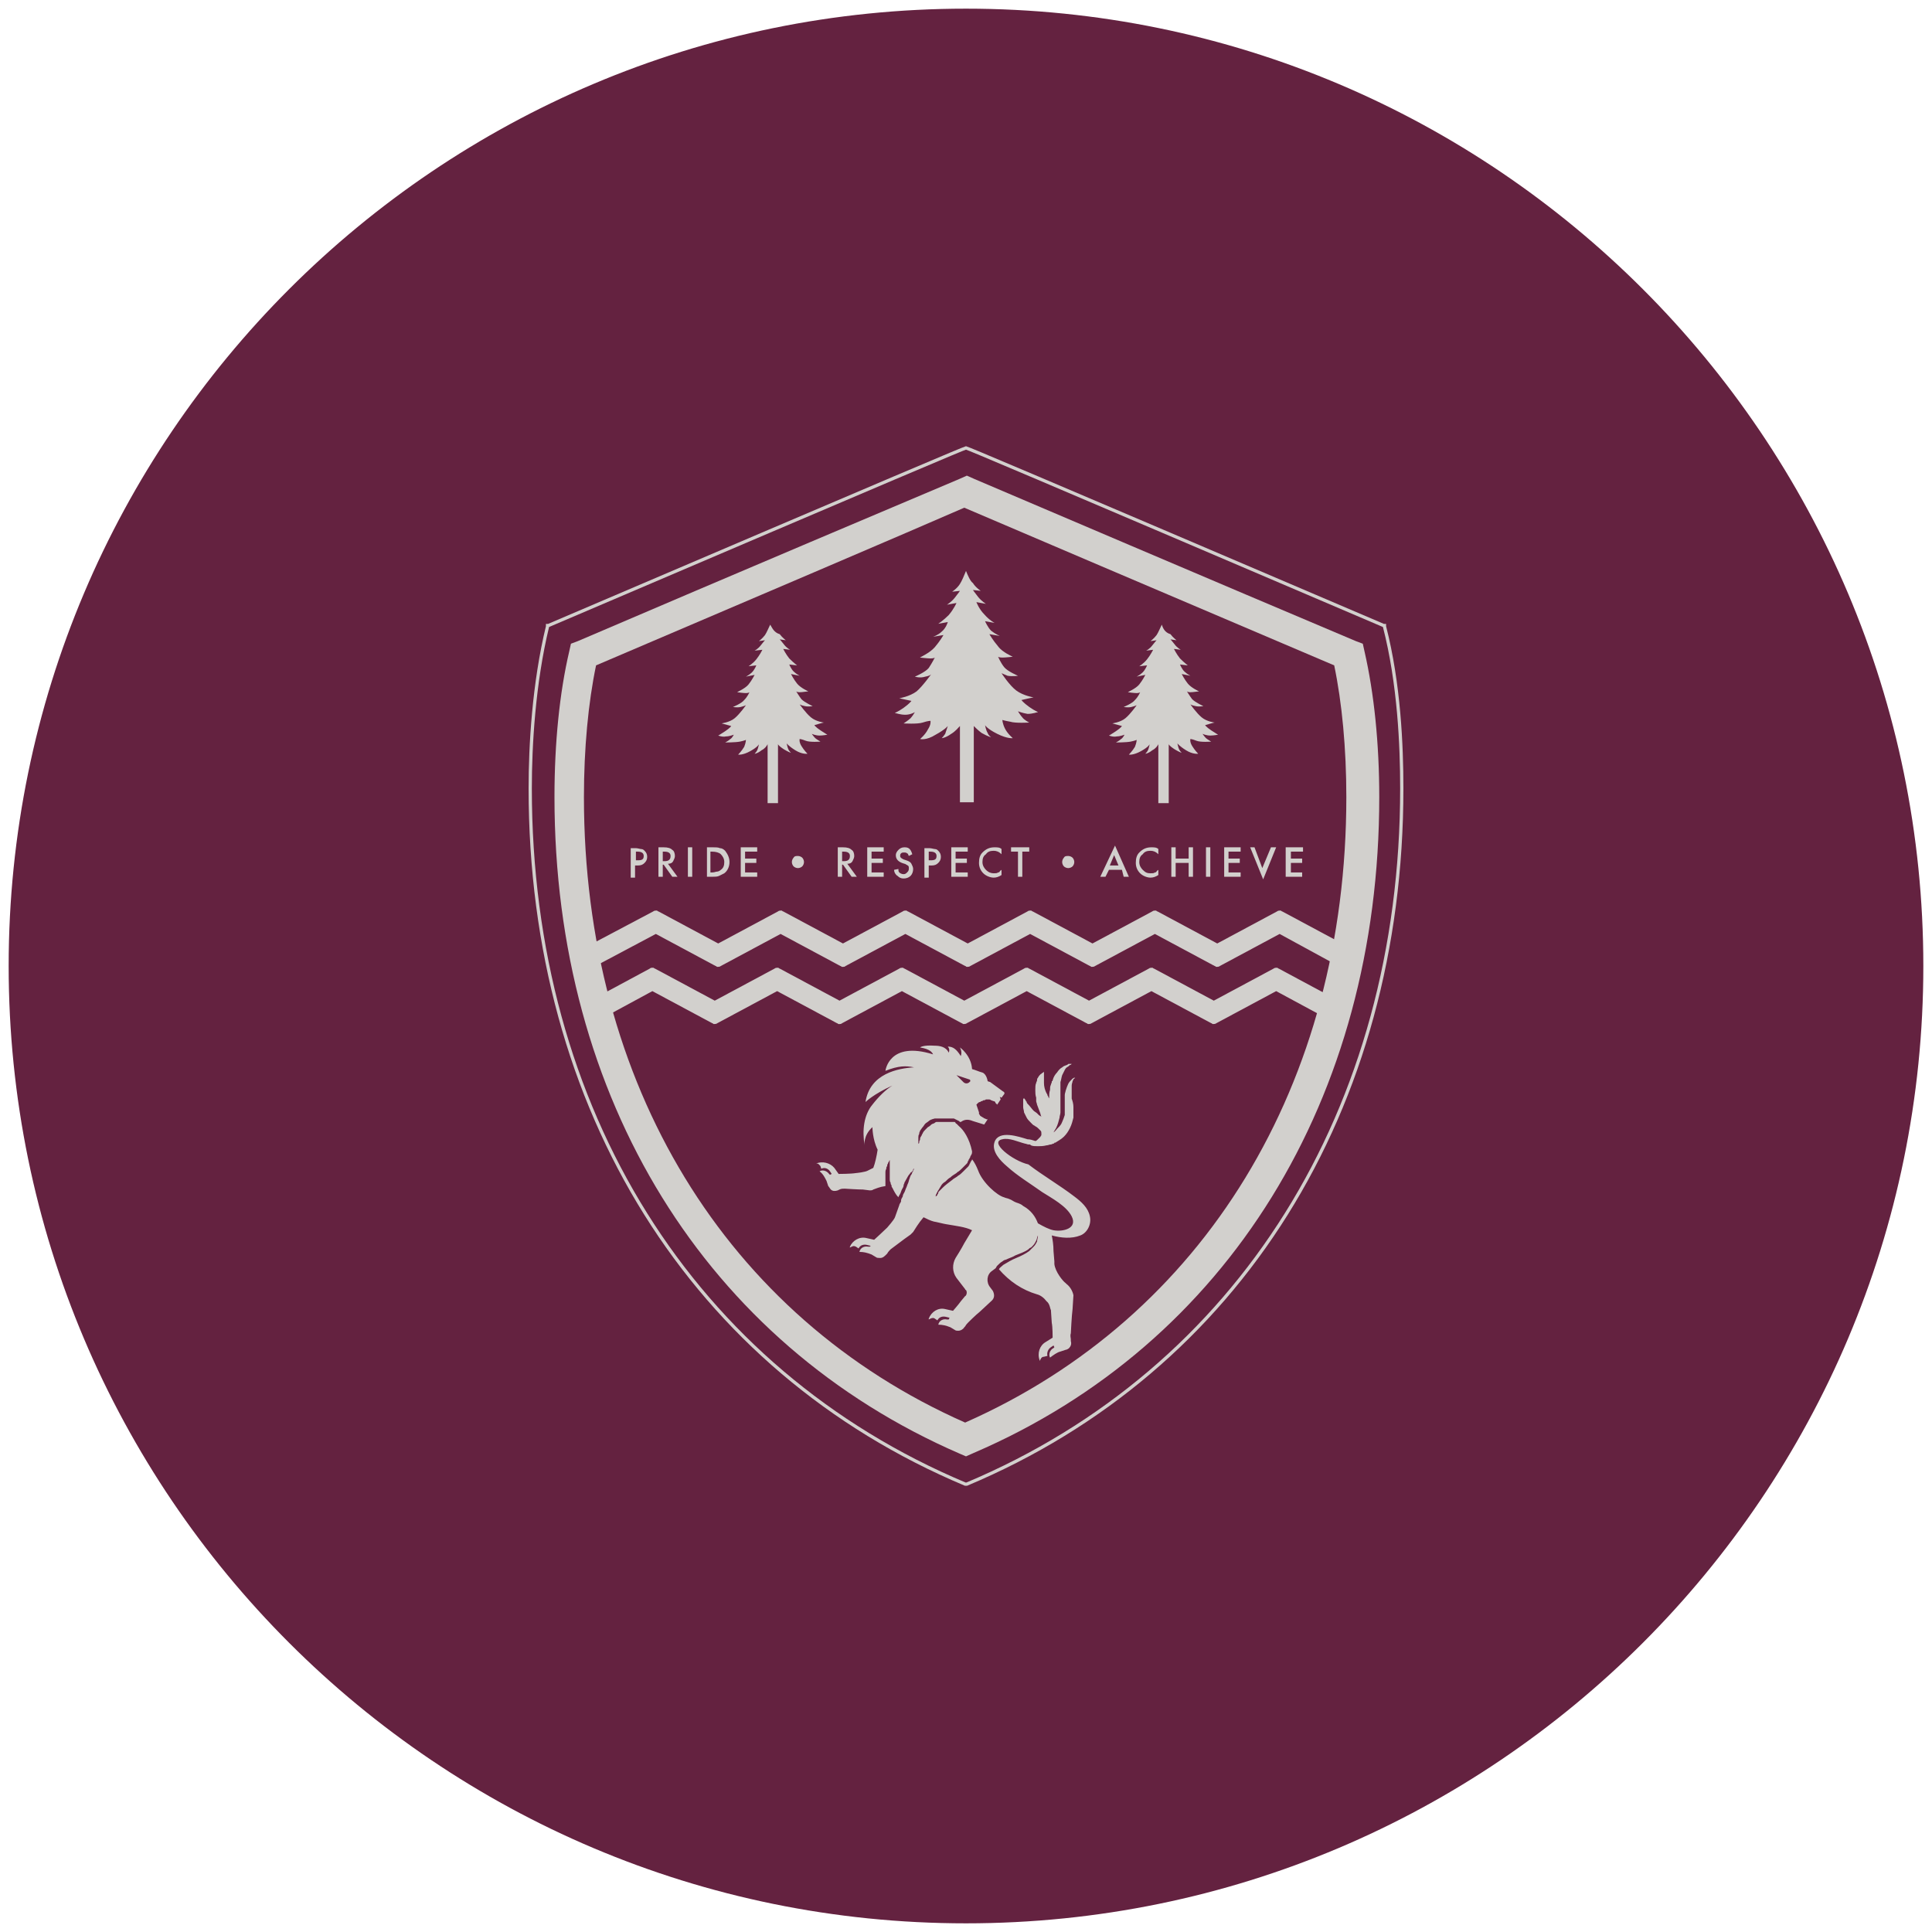
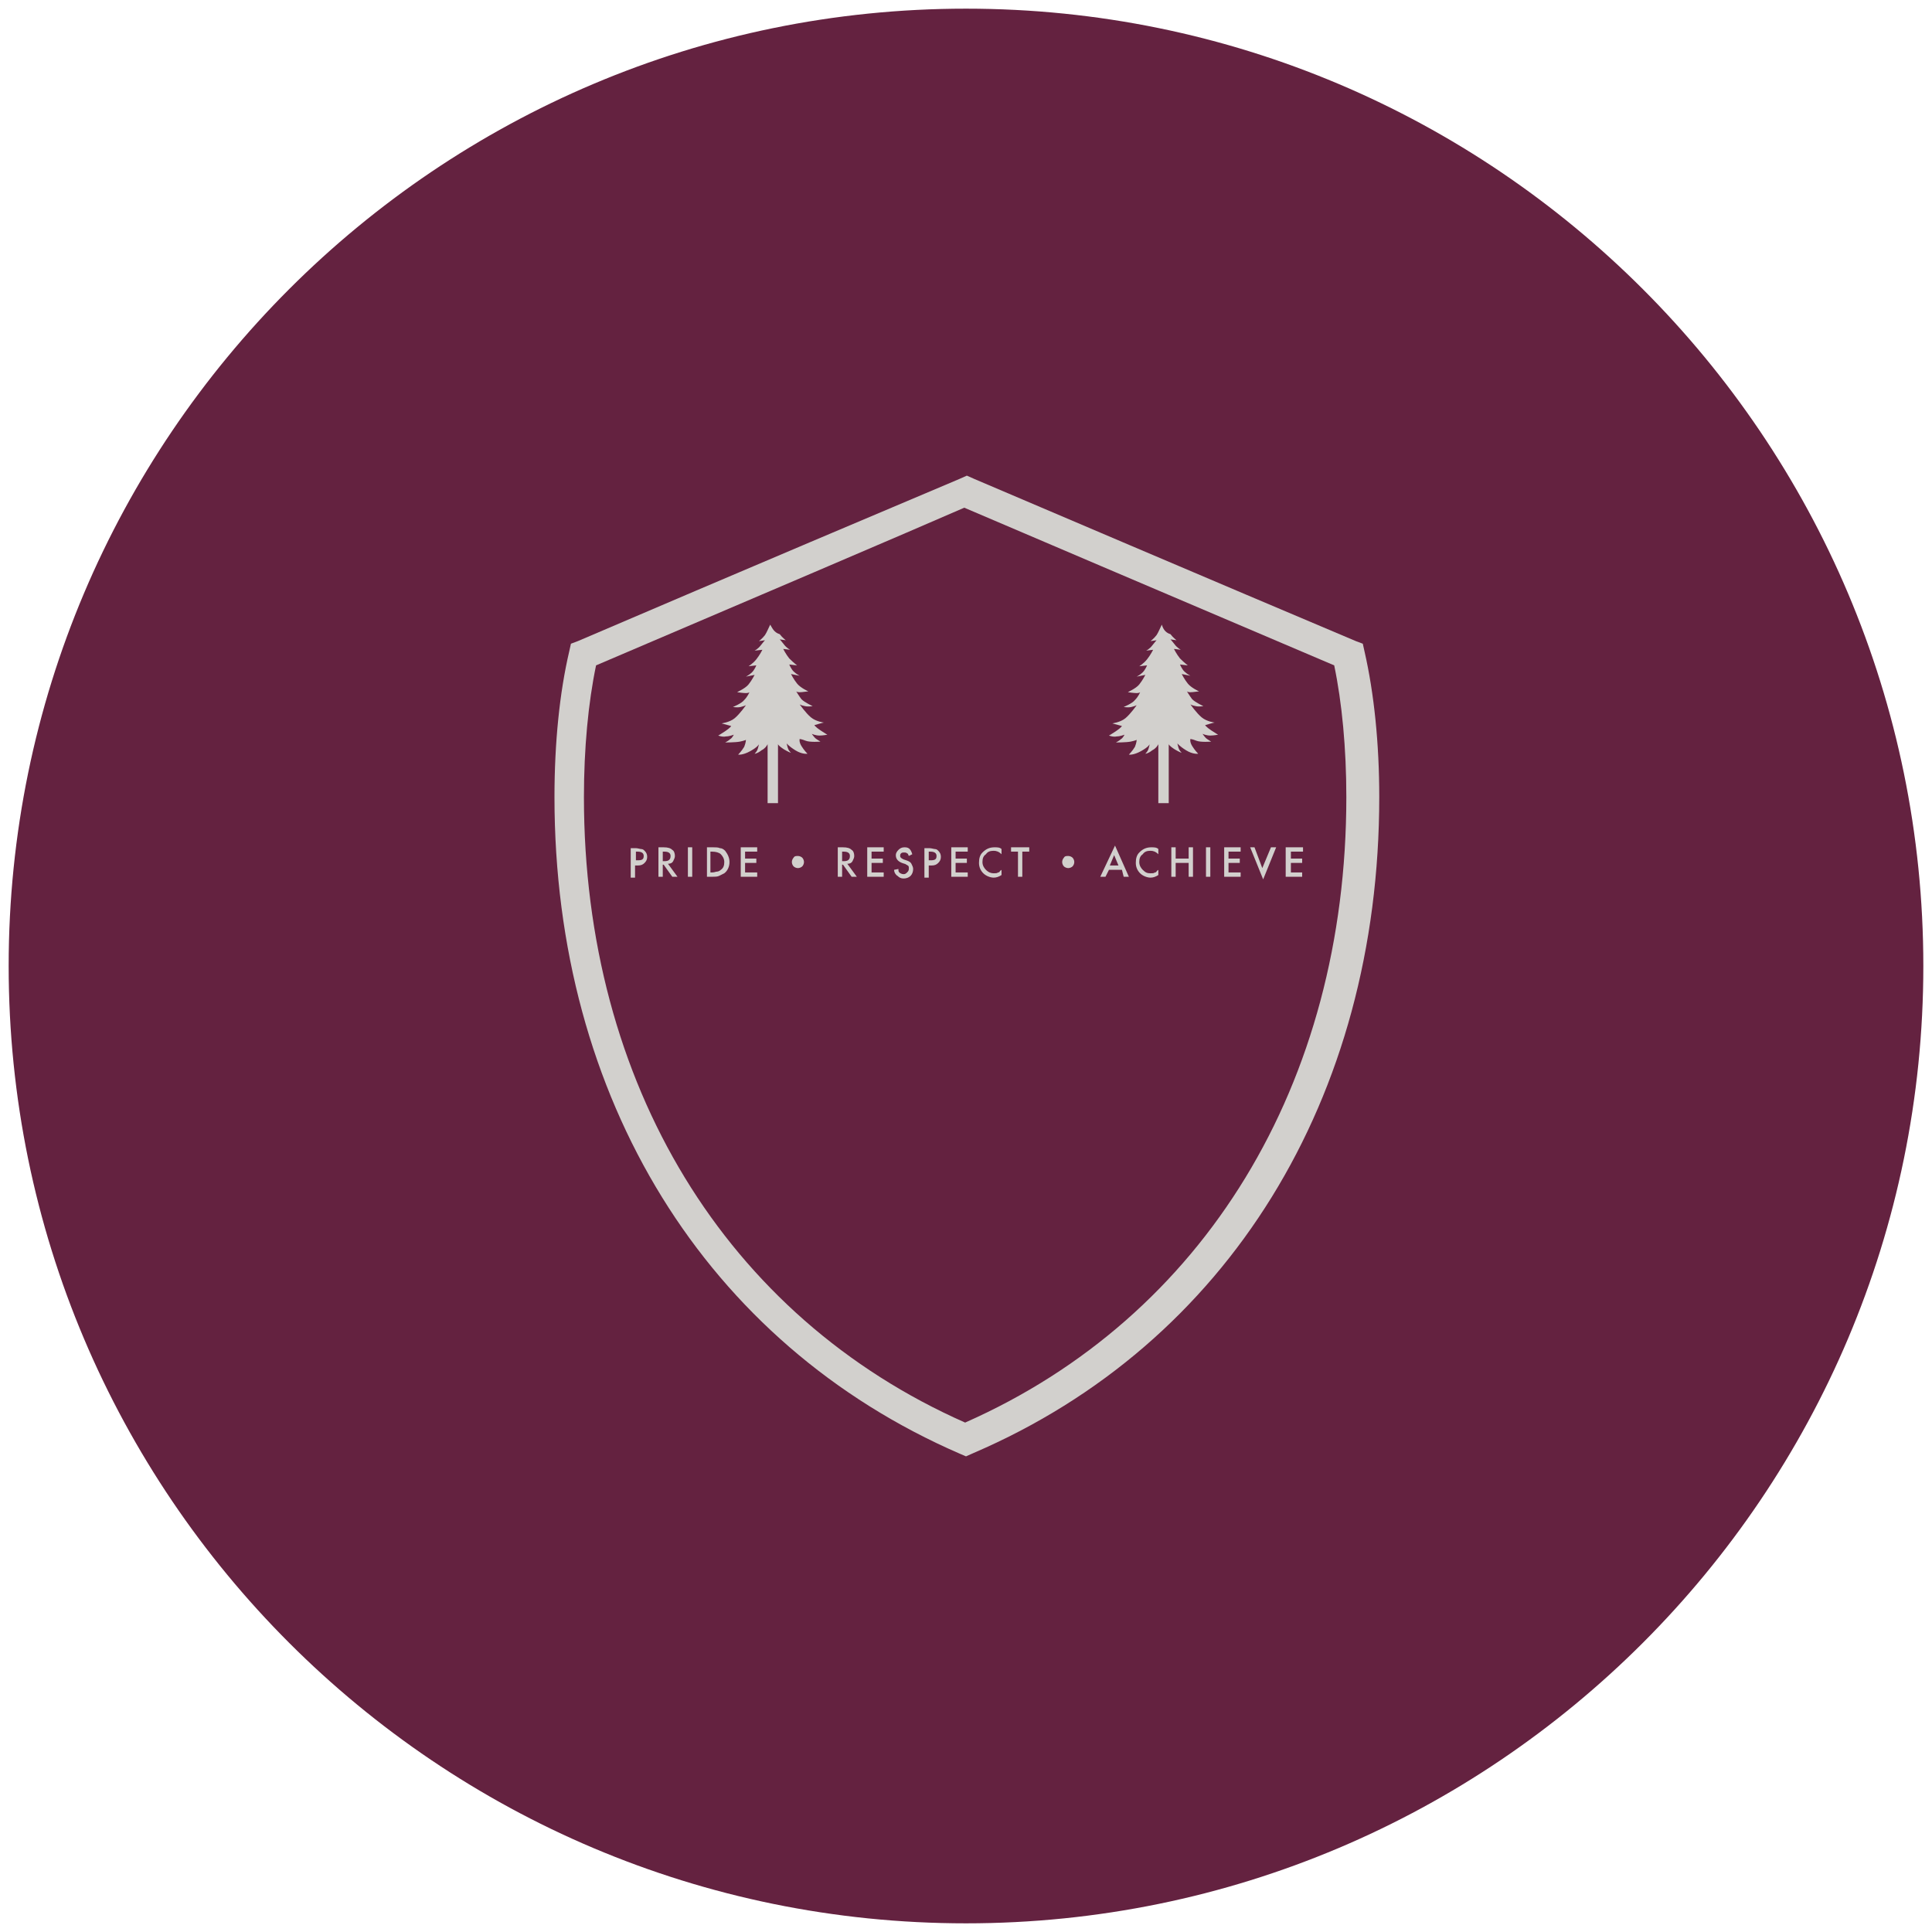
<svg xmlns="http://www.w3.org/2000/svg" xmlns:xlink="http://www.w3.org/1999/xlink" version="1.1" id="Layer_1" x="0px" y="0px" viewBox="0 0 223 223" style="enable-background:new 0 0 223 223;" xml:space="preserve">
  <style type="text/css">
	.st0{clip-path:url(#SVGID_00000158720553018883310030000004627865914436257438_);fill:#642240;}
	.st1{clip-path:url(#SVGID_00000158720553018883310030000004627865914436257438_);fill:#64213F;}
	
		.st2{clip-path:url(#SVGID_00000158720553018883310030000004627865914436257438_);fill:none;stroke:#D2D0CD;stroke-width:0.375;stroke-miterlimit:10;}
	.st3{clip-path:url(#SVGID_00000158720553018883310030000004627865914436257438_);fill:#D2D0CD;}
</style>
  <g>
    <defs>
      <rect id="SVGID_1_" x="1" y="1" width="221" height="221" />
    </defs>
    <clipPath id="SVGID_00000016759812696266793900000001005458507837321094_">
      <use xlink:href="#SVGID_1_" style="overflow:visible;" />
    </clipPath>
    <path style="clip-path:url(#SVGID_00000016759812696266793900000001005458507837321094_);fill:#642240;" d="M111.5,222   c61,0,110.5-49.5,110.5-110.5S172.5,1,111.5,1S1,50.5,1,111.5S50.5,222,111.5,222" />
-     <path style="clip-path:url(#SVGID_00000016759812696266793900000001005458507837321094_);fill:#64213F;" d="M161.8,91   c0-4.9-0.3-12.1-2-18.7l0-0.1l-0.1,0c-42.6-18.2-47.6-20.3-48.2-20.5c-0.6,0.2-5.6,2.3-48.2,20.5l-0.1,0l0,0.1   c-1.6,6.6-2,13.8-2,18.7c0,37.1,18.8,67.1,50.2,80.3l0.1,0l0.1,0C143,158.1,161.8,128.1,161.8,91" />
-     <path style="clip-path:url(#SVGID_00000016759812696266793900000001005458507837321094_);fill:none;stroke:#D2D0CD;stroke-width:0.375;stroke-miterlimit:10;" d="   M161.8,91c0-4.9-0.3-12.1-2-18.7l0-0.1l-0.1,0c-42.6-18.2-47.6-20.3-48.2-20.5c-0.6,0.2-5.6,2.3-48.2,20.5l-0.1,0l0,0.1   c-1.6,6.6-2,13.8-2,18.7c0,37.1,18.8,67.1,50.2,80.3l0.1,0l0.1,0C143,158.1,161.8,128.1,161.8,91z" />
    <path style="clip-path:url(#SVGID_00000016759812696266793900000001005458507837321094_);fill:#D2D0CD;" d="M68.8,76.8   c-0.9,4.3-1.4,9.6-1.4,15.2c0,33.1,16.4,60,44,72.2c27.6-12.2,44-39.1,44-72.2c0-5.6-0.5-10.9-1.4-15.2   c-14.6-6.2-42.7-18.2-42.7-18.2C105.6,61.1,85.2,69.8,68.8,76.8 M111.5,168.1l-0.7-0.3C81.5,155.1,64,126.8,64,92   c0-6.3,0.6-12.1,1.7-16.8l0.2-0.9l0.8-0.3c17.5-7.5,39.5-16.8,44-18.7l0.9-0.4l0,0l0,0l0.9,0.4c4.7,2,28.6,12.2,44,18.7l0.8,0.3   l0.2,0.9c1.1,4.8,1.7,10.6,1.7,16.8c0,34.8-17.5,63.1-46.8,75.7L111.5,168.1z" />
-     <path style="clip-path:url(#SVGID_00000016759812696266793900000001005458507837321094_);fill:#D2D0CD;" d="M75,111.8l-5.2,2.8   l0.7,2.4l4.8-2.6l6.9,3.7c0.1,0,0.1,0.1,0.2,0.1c0.1,0,0.3,0,0.4-0.1l6.9-3.7l6.9,3.7c0.1,0,0.1,0.1,0.2,0.1c0,0,0.1,0,0.1,0   c0.1,0,0.2,0,0.3-0.1l6.9-3.7l6.9,3.7c0.1,0,0.1,0.1,0.2,0.1c0.1,0,0.3,0,0.4-0.1l6.9-3.7l6.9,3.7c0.1,0,0.1,0.1,0.2,0.1   c0.1,0,0.3,0,0.4-0.1l6.9-3.7l6.9,3.7c0.1,0,0.1,0.1,0.2,0.1c0.1,0,0.3,0,0.4-0.1l6.9-3.7l5,2.7l0.7-2.4l-5.4-2.9   c-0.1,0-0.1-0.1-0.2-0.1c-0.1,0-0.3,0-0.4,0.1l-6.9,3.7l-6.9-3.7c-0.1,0-0.1-0.1-0.2-0.1c-0.1,0-0.3,0-0.4,0.1l-6.9,3.7l-6.9-3.7   c-0.1,0-0.1-0.1-0.2-0.1c-0.1,0-0.3,0-0.4,0.1l-6.9,3.7l-6.9-3.7c-0.1,0-0.1-0.1-0.2-0.1c-0.1,0-0.3,0-0.4,0.1l-6.9,3.7l-6.9-3.7   c-0.1,0-0.1-0.1-0.2-0.1c-0.1,0-0.3,0-0.4,0.1l-6.9,3.7l-6.9-3.7c-0.1,0-0.1-0.1-0.2-0.1C75.2,111.7,75.1,111.7,75,111.8    M155,108.8l-0.1,0.1l-6.9-3.7c-0.1,0-0.1-0.1-0.2-0.1c-0.1,0-0.3,0-0.4,0.1l-6.9,3.7l-6.9-3.7c-0.1,0-0.1-0.1-0.2-0.1   c-0.1,0-0.3,0-0.4,0.1l-6.9,3.7l-6.9-3.7c-0.1,0-0.1-0.1-0.2-0.1c-0.1,0-0.3,0-0.4,0.1l-6.9,3.7l-6.9-3.7c-0.1,0-0.1-0.1-0.2-0.1   c-0.1,0-0.3,0-0.4,0.1l-6.9,3.7l-6.9-3.7c-0.1,0-0.1-0.1-0.2-0.1c-0.1,0-0.3,0-0.4,0.1l-6.9,3.7l-6.9-3.7c-0.1,0-0.1-0.1-0.2-0.1   c-0.1,0-0.3,0-0.4,0.1l-6.8,3.6l0.7,2.4l6.4-3.4l6.9,3.7c0.1,0,0.1,0.1,0.2,0.1c0.1,0,0.3,0,0.4-0.1l6.9-3.7l6.9,3.7   c0.1,0,0.1,0.1,0.2,0.1c0,0,0.1,0,0.1,0c0.1,0,0.2,0,0.3-0.1l6.9-3.7l6.9,3.7c0.1,0,0.1,0.1,0.2,0.1c0.1,0,0.3,0,0.4-0.1l6.9-3.7   l6.9,3.7c0.1,0,0.1,0.1,0.2,0.1c0.1,0,0.3,0,0.4-0.1l6.9-3.7l6.9,3.7c0.1,0,0.1,0.1,0.2,0.1c0.1,0,0.3,0,0.4-0.1l6.9-3.7l6.6,3.6   L155,108.8z" />
-     <path style="clip-path:url(#SVGID_00000016759812696266793900000001005458507837321094_);fill:#D2D0CD;" d="M111.5,65.9   c-0.2,0.5-0.5,1.2-0.7,1.5c-0.3,0.5-0.9,0.9-0.9,0.9l0.9-0.1c0,0-0.2,0.3-0.6,0.8c-0.4,0.5-0.9,0.8-0.9,0.8l1.1-0.2   c0,0-0.3,0.7-0.9,1.4c-0.6,0.6-1.2,1-1.2,1l1.1-0.2c0,0-0.2,0.7-0.7,1.1c-0.4,0.4-1,0.6-1,0.6l1.2-0.2c0,0-0.4,0.7-1,1.4   c-0.6,0.7-1.8,1.2-1.7,1.2c0,0,0.9,0.1,1.2,0.1c0.4,0,0.5-0.1,0.5-0.1s-0.3,0.6-0.7,1.2c-0.4,0.5-1.6,1-1.6,1s0.6,0.2,1.2,0   c0.6-0.1,0.7-0.3,0.7-0.3s-1,1.4-1.7,2c-0.8,0.6-2,0.8-2,0.8c0,0,1.4,0.3,1.4,0.3s-0.2,0.3-0.9,0.8s-1.1,0.6-1,0.6   c0.1,0,0.6,0.2,1.2,0.2c0.6,0,1.1-0.3,1.1-0.3s-0.3,0.5-0.5,0.7c-0.2,0.2-0.8,0.6-0.8,0.6s1.6,0.1,2.2-0.1c0.6-0.2,0.9-0.2,0.9-0.2   s0.1,0.4-0.3,1c-0.3,0.6-0.9,1.1-0.9,1.1s0.7,0.2,1.8-0.5c1.1-0.6,1.4-1,1.4-1s-0.2,0.6-0.3,0.9c-0.2,0.3-0.4,0.5-0.4,0.5   s0.4,0,1.1-0.5c0.5-0.3,0.8-0.7,1-0.9v8.8h1.6v-8.8c0.2,0.2,0.5,0.5,0.9,0.8c0.7,0.4,1.1,0.5,1.1,0.5s-0.3-0.2-0.4-0.5   c-0.2-0.3-0.3-0.9-0.3-0.9s0.2,0.4,1.4,1s1.8,0.5,1.8,0.5s-0.6-0.5-0.9-1.1c-0.3-0.6-0.3-1-0.3-1s0.3,0.1,0.9,0.2   c0.6,0.2,2.2,0.1,2.2,0.1s-0.6-0.3-0.8-0.6c-0.2-0.2-0.5-0.7-0.5-0.7s0.5,0.2,1.1,0.3c0.6,0,1.1-0.2,1.2-0.2s-0.3-0.1-1-0.6   s-0.9-0.8-0.9-0.8s1.3-0.3,1.4-0.3c0,0-1.2-0.2-2-0.8c-0.8-0.6-1.7-2-1.7-2s0.2,0.1,0.7,0.3c0.6,0.1,1.2,0,1.2,0s-1.2-0.5-1.6-1   c-0.4-0.5-0.7-1.2-0.7-1.2s0.1,0.1,0.5,0.1c0.4,0,1.2-0.1,1.2-0.1c0,0-1.2-0.5-1.7-1.2c-0.6-0.7-1-1.4-1-1.4l1.2,0.2   c0,0-0.5-0.2-1-0.6c-0.4-0.4-0.7-1.1-0.7-1.1l1.1,0.2c0,0-0.6-0.3-1.2-1c-0.6-0.6-0.9-1.4-0.9-1.4l1.1,0.2c0,0-0.5-0.3-0.9-0.8   c-0.4-0.5-0.6-0.8-0.6-0.8l0.9,0.1c0,0-0.6-0.4-0.9-0.9C112,67.1,111.7,66.4,111.5,65.9" />
    <path style="clip-path:url(#SVGID_00000016759812696266793900000001005458507837321094_);fill:#D2D0CD;" d="M88.9,72.1   c-0.2,0.4-0.4,0.9-0.6,1.2c-0.3,0.4-0.7,0.7-0.7,0.7l0.7-0.1c0,0-0.2,0.2-0.5,0.6c-0.3,0.4-0.7,0.6-0.7,0.6L88,75   c0,0-0.3,0.6-0.7,1.1c-0.4,0.5-0.9,0.8-0.9,0.8l0.9-0.1c0,0-0.2,0.5-0.5,0.8c-0.3,0.3-0.7,0.5-0.7,0.5l1-0.2c0,0-0.3,0.6-0.7,1.1   s-1.4,0.9-1.3,0.9c0,0,0.7,0.1,1,0.1c0.3,0,0.4-0.1,0.4-0.1s-0.2,0.5-0.6,0.9c-0.3,0.4-1.3,0.8-1.3,0.8s0.5,0.1,0.9,0   c0.4-0.1,0.6-0.2,0.6-0.2s-0.7,1-1.3,1.5c-0.6,0.5-1.6,0.6-1.5,0.6c0,0,1.1,0.3,1.1,0.3s-0.1,0.2-0.7,0.6c-0.6,0.4-0.8,0.5-0.8,0.5   c0,0,0.5,0.2,0.9,0.1c0.4,0,0.9-0.2,0.9-0.2s-0.2,0.4-0.4,0.5c-0.2,0.2-0.6,0.4-0.6,0.4s1.2,0,1.7-0.1s0.7-0.2,0.7-0.2   s0,0.3-0.2,0.8c-0.3,0.5-0.7,0.9-0.7,0.9s0.5,0.1,1.4-0.4s1-0.8,1-0.8s-0.1,0.5-0.2,0.7c-0.1,0.2-0.3,0.4-0.3,0.4s0.3,0,0.8-0.4   c0.4-0.2,0.6-0.5,0.7-0.7v6.8h1.2v-6.8c0.1,0.2,0.4,0.4,0.7,0.6c0.5,0.3,0.8,0.4,0.8,0.4s-0.2-0.2-0.3-0.4   c-0.1-0.2-0.2-0.7-0.2-0.7s0.2,0.3,1,0.8s1.4,0.4,1.4,0.4s-0.4-0.4-0.7-0.9c-0.3-0.5-0.2-0.8-0.2-0.8s0.2,0,0.7,0.2   s1.7,0.1,1.7,0.1s-0.5-0.3-0.6-0.4c-0.2-0.2-0.4-0.5-0.4-0.5s0.4,0.2,0.9,0.2c0.4,0,0.9-0.1,0.9-0.1c0,0-0.2-0.1-0.8-0.5   c-0.6-0.4-0.7-0.6-0.7-0.6s1-0.3,1.1-0.3c0,0-0.9-0.1-1.5-0.6c-0.6-0.5-1.3-1.5-1.3-1.5s0.1,0.1,0.6,0.2c0.4,0.1,0.9,0,0.9,0   s-0.9-0.4-1.3-0.8c-0.3-0.4-0.6-0.9-0.6-0.9s0.1,0.1,0.4,0.1c0.3,0,0.9-0.1,1-0.1c0,0-0.9-0.4-1.3-0.9s-0.7-1.1-0.7-1.1l1,0.2   c0,0-0.4-0.2-0.7-0.5c-0.3-0.3-0.5-0.8-0.5-0.8l0.9,0.1c0,0-0.4-0.3-0.9-0.8c-0.4-0.5-0.7-1.1-0.7-1.1l0.8,0.1c0,0-0.4-0.2-0.7-0.6   c-0.3-0.4-0.5-0.6-0.5-0.6l0.7,0.1c0,0-0.4-0.3-0.7-0.7C89.3,73,89.1,72.4,88.9,72.1" />
    <path style="clip-path:url(#SVGID_00000016759812696266793900000001005458507837321094_);fill:#D2D0CD;" d="M134.1,72.1   c-0.2,0.4-0.4,0.9-0.6,1.2c-0.3,0.4-0.7,0.7-0.7,0.7l0.7-0.1c0,0-0.2,0.2-0.5,0.6c-0.3,0.4-0.7,0.6-0.7,0.6l0.8-0.1   c0,0-0.3,0.6-0.7,1.1c-0.4,0.5-0.9,0.8-0.9,0.8l0.9-0.1c0,0-0.2,0.5-0.5,0.8c-0.3,0.3-0.7,0.5-0.7,0.5l1-0.2c0,0-0.3,0.6-0.7,1.1   s-1.4,0.9-1.3,0.9c0,0,0.7,0.1,1,0.1c0.3,0,0.4-0.1,0.4-0.1s-0.2,0.5-0.6,0.9c-0.3,0.4-1.3,0.8-1.3,0.8s0.5,0.1,0.9,0   c0.4-0.1,0.6-0.2,0.6-0.2s-0.7,1-1.3,1.5c-0.6,0.5-1.6,0.6-1.5,0.6c0,0,1.1,0.3,1.1,0.3s-0.1,0.2-0.7,0.6c-0.6,0.4-0.8,0.5-0.8,0.5   c0,0,0.5,0.2,0.9,0.1c0.4,0,0.9-0.2,0.9-0.2s-0.2,0.4-0.4,0.5c-0.2,0.2-0.6,0.4-0.6,0.4s1.2,0,1.7-0.1s0.7-0.2,0.7-0.2   s0,0.3-0.2,0.8c-0.3,0.5-0.7,0.9-0.7,0.9s0.5,0.1,1.4-0.4s1-0.8,1-0.8s-0.1,0.5-0.2,0.7c-0.1,0.2-0.3,0.4-0.3,0.4s0.3,0,0.8-0.4   c0.4-0.2,0.6-0.5,0.7-0.7v6.8h1.2v-6.8c0.1,0.2,0.4,0.4,0.7,0.6c0.5,0.3,0.8,0.4,0.8,0.4s-0.2-0.2-0.3-0.4   c-0.1-0.2-0.2-0.7-0.2-0.7s0.2,0.3,1,0.8s1.4,0.4,1.4,0.4s-0.4-0.4-0.7-0.9c-0.3-0.5-0.2-0.8-0.2-0.8s0.2,0,0.7,0.2   s1.7,0.1,1.7,0.1s-0.5-0.3-0.6-0.4c-0.2-0.2-0.4-0.5-0.4-0.5s0.4,0.2,0.9,0.2c0.4,0,0.9-0.1,0.9-0.1c0,0-0.2-0.1-0.8-0.5   c-0.6-0.4-0.7-0.6-0.7-0.6s1-0.3,1.1-0.3c0,0-0.9-0.1-1.5-0.6c-0.6-0.5-1.3-1.5-1.3-1.5s0.1,0.1,0.6,0.2c0.4,0.1,0.9,0,0.9,0   s-0.9-0.4-1.3-0.8c-0.3-0.4-0.6-0.9-0.6-0.9s0.1,0.1,0.4,0.1c0.3,0,0.9-0.1,1-0.1c0,0-0.9-0.4-1.3-0.9s-0.7-1.1-0.7-1.1l1,0.2   c0,0-0.4-0.2-0.7-0.5c-0.3-0.3-0.5-0.8-0.5-0.8l0.9,0.1c0,0-0.4-0.3-0.9-0.8c-0.4-0.5-0.7-1.1-0.7-1.1l0.8,0.1c0,0-0.4-0.2-0.7-0.6   c-0.3-0.4-0.5-0.6-0.5-0.6l0.7,0.1c0,0-0.4-0.3-0.7-0.7C134.4,73,134.2,72.4,134.1,72.1" />
    <path style="clip-path:url(#SVGID_00000016759812696266793900000001005458507837321094_);fill:#D2D0CD;" d="M150.3,97.8h-1.9v3.4   h1.9v-0.5H149v-1.1h1.3v-0.5H149v-0.8h1.4V97.8z M144.3,97.8l1.5,3.7l1.5-3.7h-0.6l-1,2.4l-0.9-2.4H144.3z M143.2,97.8h-1.9v3.4   h1.9v-0.5h-1.4v-1.1h1.3v-0.5h-1.3v-0.8h1.4V97.8z M139.2,101.2h0.5v-3.4h-0.5V101.2z M135.7,97.8h-0.5v3.4h0.5v-1.6h1.5v1.6h0.5   v-3.4h-0.5v1.3h-1.5V97.8z M132.9,97.8c-0.6,0-1,0.2-1.4,0.6c-0.3,0.3-0.4,0.7-0.4,1.2c0,0.5,0.2,0.9,0.5,1.2   c0.3,0.3,0.8,0.5,1.2,0.5c0.3,0,0.6-0.1,0.9-0.3v-0.6c-0.1,0.1-0.2,0.1-0.2,0.2c-0.1,0.1-0.1,0.1-0.2,0.1c-0.1,0.1-0.3,0.1-0.5,0.1   c-0.4,0-0.6-0.1-0.9-0.4c-0.2-0.2-0.4-0.5-0.4-0.9c0-0.4,0.1-0.7,0.4-0.9c0.2-0.3,0.5-0.4,0.9-0.4c0.3,0,0.6,0.1,0.9,0.4V98   C133.5,97.8,133.2,97.8,132.9,97.8 M128.1,99.9l0.5-1.2l0.5,1.2H128.1z M129.7,101.2h0.6l-1.6-3.6l-1.7,3.6h0.6l0.4-0.8h1.5   L129.7,101.2z M122.8,99c-0.1,0.1-0.2,0.3-0.2,0.5c0,0.2,0.1,0.4,0.2,0.5c0.1,0.1,0.3,0.2,0.5,0.2c0.2,0,0.4-0.1,0.5-0.2   c0.1-0.1,0.2-0.3,0.2-0.5c0-0.2-0.1-0.4-0.2-0.5c-0.1-0.1-0.3-0.2-0.5-0.2C123.1,98.8,122.9,98.8,122.8,99 M118.8,98.3v-0.5h-2.1   v0.5h0.8v2.9h0.5v-2.9H118.8z M114.8,97.8c-0.6,0-1,0.2-1.4,0.6c-0.3,0.3-0.4,0.7-0.4,1.2c0,0.5,0.2,0.9,0.5,1.2   c0.3,0.3,0.8,0.5,1.2,0.5c0.3,0,0.6-0.1,0.9-0.3v-0.6c-0.1,0.1-0.2,0.1-0.2,0.2c-0.1,0.1-0.1,0.1-0.2,0.1c-0.1,0.1-0.3,0.1-0.5,0.1   c-0.3,0-0.6-0.1-0.9-0.4c-0.2-0.2-0.4-0.5-0.4-0.9c0-0.4,0.1-0.7,0.4-0.9c0.2-0.3,0.5-0.4,0.9-0.4c0.3,0,0.6,0.1,0.9,0.4V98   C115.4,97.8,115.1,97.8,114.8,97.8 M111.7,97.8h-1.9v3.4h1.9v-0.5h-1.4v-1.1h1.3v-0.5h-1.3v-0.8h1.4V97.8z M107.2,98.3h0.2   c0.5,0,0.7,0.2,0.7,0.5c0,0.4-0.2,0.5-0.7,0.5h-0.2V98.3z M107.5,99.9c0.4,0,0.6-0.1,0.8-0.3s0.3-0.4,0.3-0.7   c0-0.3-0.1-0.5-0.3-0.7c-0.1-0.1-0.2-0.2-0.4-0.2c-0.1,0-0.4-0.1-0.6-0.1h-0.6v3.4h0.5v-1.4H107.5z M104.4,97.8   c-0.3,0-0.5,0.1-0.7,0.3c-0.2,0.2-0.3,0.4-0.3,0.6c0,0.4,0.2,0.7,0.7,0.9l0.3,0.1c0.1,0,0.2,0.1,0.2,0.1c0.1,0,0.1,0.1,0.2,0.1   c0,0,0.1,0.1,0.1,0.2c0,0.1,0,0.1,0,0.2c0,0.2-0.1,0.3-0.2,0.4c-0.1,0.1-0.2,0.2-0.4,0.2c-0.2,0-0.4-0.1-0.5-0.2   c-0.1-0.1-0.1-0.2-0.1-0.4l-0.5,0.1c0,0.3,0.2,0.6,0.4,0.7c0.2,0.2,0.4,0.3,0.7,0.3c0.3,0,0.6-0.1,0.8-0.3c0.2-0.2,0.3-0.5,0.3-0.8   c0-0.2-0.1-0.4-0.2-0.6c-0.1-0.2-0.3-0.3-0.6-0.4l-0.3-0.1c-0.2-0.1-0.4-0.2-0.4-0.4c0-0.1,0-0.2,0.1-0.3c0.1-0.1,0.2-0.1,0.4-0.1   c0.1,0,0.2,0,0.3,0.1c0.1,0,0.1,0.1,0.2,0.3l0.4-0.2C105.1,97.9,104.8,97.8,104.4,97.8 M102,97.8h-1.9v3.4h1.9v-0.5h-1.4v-1.1h1.3   v-0.5h-1.3v-0.8h1.4V97.8z M97.2,98.3h0.2c0.5,0,0.7,0.2,0.7,0.5c0,0.4-0.2,0.6-0.7,0.6h-0.2V98.3z M98.4,99.4   c0.1-0.2,0.2-0.4,0.2-0.6c0-0.3-0.1-0.6-0.3-0.7c-0.2-0.2-0.5-0.3-1-0.3h-0.6v3.4h0.5v-1.4h0.1l1,1.4h0.6l-1.1-1.5   C98.1,99.7,98.3,99.6,98.4,99.4 M91.6,99c-0.1,0.1-0.2,0.3-0.2,0.5c0,0.2,0.1,0.4,0.2,0.5c0.1,0.1,0.3,0.2,0.5,0.2   c0.2,0,0.4-0.1,0.5-0.2c0.1-0.1,0.2-0.3,0.2-0.5c0-0.2-0.1-0.4-0.2-0.5c-0.1-0.1-0.3-0.2-0.5-0.2C91.9,98.8,91.7,98.8,91.6,99    M87.4,97.8h-1.9v3.4h1.9v-0.5H86v-1.1h1.3v-0.5H86v-0.8h1.4V97.8z M82,98.3h0.2c0.4,0,0.8,0.1,1,0.3c0.2,0.2,0.4,0.5,0.4,0.9   c0,0.4-0.1,0.7-0.4,0.9c-0.1,0.1-0.3,0.2-0.4,0.2c-0.2,0-0.3,0.1-0.6,0.1H82V98.3z M82.2,101.2c0.3,0,0.6,0,0.8-0.1   c0.2-0.1,0.4-0.2,0.6-0.3c0.4-0.3,0.6-0.8,0.6-1.3c0-0.5-0.2-0.9-0.5-1.3c-0.2-0.2-0.4-0.3-0.6-0.3c-0.2-0.1-0.5-0.1-0.8-0.1h-0.7   v3.4H82.2z M79.4,101.2h0.5v-3.4h-0.5V101.2z M76.5,98.3h0.2c0.5,0,0.7,0.2,0.7,0.5c0,0.4-0.2,0.6-0.7,0.6h-0.2V98.3z M77.7,99.4   c0.1-0.2,0.2-0.4,0.2-0.6c0-0.3-0.1-0.6-0.3-0.7c-0.2-0.2-0.5-0.3-1-0.3H76v3.4h0.5v-1.4h0.1l1,1.4h0.6l-1.1-1.5   C77.4,99.7,77.6,99.6,77.7,99.4 M73.4,98.3h0.2c0.5,0,0.7,0.2,0.7,0.5c0,0.4-0.2,0.5-0.7,0.5h-0.2V98.3z M73.6,99.9   c0.4,0,0.6-0.1,0.8-0.3s0.3-0.4,0.3-0.7c0-0.3-0.1-0.5-0.3-0.7c-0.1-0.1-0.2-0.2-0.4-0.2c-0.1,0-0.4-0.1-0.6-0.1h-0.6v3.4h0.5v-1.4   H73.6z" />
-     <path style="clip-path:url(#SVGID_00000016759812696266793900000001005458507837321094_);fill:#D2D0CD;" d="M110.4,124.1l1.5,0.5   c0.1,0,0.1,0.2,0.1,0.2l-0.1,0.1c-0.2,0.2-0.5,0.2-0.7,0L110.4,124.1z M115.7,131.5c0.8-0.2,1.8,0.3,2.6,0.5c0.1,0,0.3,0.1,0.4,0.1   c0,0,0.1,0,0.1,0c0.1,0,0.1,0,0.2,0.1c0.2,0.1,0.5,0.1,0.8,0.1c0.3,0,0.6,0,1-0.1c0.2,0,0.3-0.1,0.5-0.1c0.1,0,0.2-0.1,0.3-0.1   c0,0,0.1,0,0.1-0.1l0.1,0l0,0l0,0c0,0,0,0,0,0l0,0l0,0c0.3-0.2,0.7-0.4,1-0.7c0.3-0.3,0.5-0.6,0.7-1c0.2-0.4,0.3-0.8,0.4-1.2l0-0.2   c0,0,0-0.1,0-0.1l0-0.1l0-0.1v0l0,0v0v0v0l0-0.1c0-0.2,0-0.4,0-0.6c0-0.4-0.1-0.7-0.2-1c0-0.1,0-0.1,0-0.2c0-0.1,0-0.1,0-0.2l0-0.1   l0,0l0,0c0,0,0-0.1,0-0.1c0-0.1,0-0.1,0-0.2c0-0.2,0-0.5,0-0.7c0-0.2,0.1-0.4,0.1-0.5c0-0.1,0.1-0.1,0.1-0.2c0-0.1,0.1-0.1,0.1-0.1   c0.1-0.1,0.1-0.1,0.1-0.1s0,0-0.1,0c-0.1,0-0.2,0.1-0.3,0.2c-0.1,0.1-0.3,0.3-0.4,0.5c-0.1,0.2-0.2,0.5-0.3,0.8   c0,0.1-0.1,0.3-0.1,0.5c0,0.1,0,0.2,0,0.2c0,0.1,0,0.2,0,0.2c0,0.3,0,0.7,0,1c0,0.2,0,0.3,0,0.5l0,0.1l0,0v0l0,0c0,0,0,0,0,0l0,0   l0,0.1l0,0.1c0,0,0,0,0,0l0,0.1c-0.1,0.3-0.2,0.6-0.3,0.8c-0.1,0.3-0.3,0.5-0.5,0.7c-0.2,0.2-0.3,0.4-0.5,0.5   c0.1-0.2,0.2-0.3,0.3-0.5c0.2-0.4,0.3-0.8,0.4-1.2c0-0.2,0.1-0.4,0.1-0.6c0-0.1,0-0.2,0-0.3c0-0.1,0-0.2,0-0.3c0-0.4,0-0.8,0-1.1   c0-0.4,0-0.7,0-1c0-0.1,0-0.2,0-0.2c0-0.1,0-0.2,0-0.2c0-0.1,0-0.2,0-0.2l0,0l0,0l0,0c0,0,0,0,0,0l0,0l0-0.1c0,0,0-0.1,0-0.1   c0.1-0.3,0.1-0.5,0.2-0.8c0.1-0.2,0.2-0.4,0.3-0.6c0.1-0.2,0.2-0.3,0.4-0.4c0.1-0.1,0.2-0.2,0.3-0.2c0.1-0.1,0.1-0.1,0.1-0.1   s0,0-0.1,0c0,0-0.1,0-0.2,0c-0.1,0-0.1,0-0.2,0.1c-0.2,0.1-0.4,0.1-0.6,0.3c-0.2,0.1-0.4,0.3-0.6,0.6c-0.2,0.2-0.4,0.5-0.5,0.9   c0,0,0,0.1-0.1,0.1l0,0.1l0,0l0,0l0,0l0,0c0,0.1-0.1,0.2-0.1,0.3c-0.1,0.2-0.1,0.4-0.1,0.6c-0.1,0.3-0.1,0.6-0.1,1   c0-0.1-0.1-0.1-0.1-0.2c0-0.1-0.1-0.1-0.1-0.2c0,0,0-0.1-0.1-0.2c-0.2-0.4-0.3-0.8-0.3-1.2c0-0.2,0-0.4,0-0.5c0-0.2,0-0.3,0-0.4   c0-0.1,0-0.1,0-0.2c0,0,0-0.1,0-0.1c0-0.1,0-0.1,0-0.1s0,0-0.1,0.1c-0.1,0-0.1,0.1-0.3,0.2c-0.1,0.1-0.2,0.2-0.3,0.4   c-0.1,0.1-0.1,0.2-0.1,0.3c0,0.1-0.1,0.2-0.1,0.3c-0.1,0.2-0.1,0.5-0.1,0.8c0,0.3,0,0.6,0.1,0.9c0,0.1,0,0.1,0,0.2   c0,0.1,0,0.1,0,0.2c0,0.1,0.1,0.3,0.1,0.4c0.1,0.3,0.2,0.5,0.3,0.8c0.1,0.2,0.1,0.4,0.2,0.6l0,0c-0.1-0.1-0.2-0.1-0.3-0.2l-0.1-0.1   c0,0-0.1-0.1-0.1-0.1c-0.1-0.1-0.3-0.2-0.4-0.3c-0.2-0.2-0.4-0.5-0.6-0.7c-0.1-0.1-0.2-0.2-0.2-0.3c0,0,0-0.1-0.1-0.1   c0,0,0-0.1,0-0.1c0,0-0.1-0.1-0.1-0.1c0,0,0-0.1-0.1-0.1c0,0,0-0.1,0-0.1c0,0,0-0.1,0-0.1s0,0,0,0.1c0,0.1-0.1,0.1-0.1,0.2   c0,0.1,0,0.1,0,0.2c0,0.1,0,0.1,0,0.2c0,0.1,0,0.3,0,0.5c0,0.2,0.1,0.4,0.1,0.6c0.1,0.2,0.2,0.4,0.3,0.6c0.1,0.2,0.3,0.4,0.5,0.6   l0,0l0,0l0,0l0,0l0.1,0.1c0,0,0.1,0.1,0.1,0.1c0.1,0.1,0.2,0.1,0.3,0.2c0.2,0.1,0.3,0.2,0.4,0.3c0.1,0.1,0.2,0.2,0.2,0.2   c0.1,0.1,0.1,0.2,0.1,0.3c0,0.1,0,0.2,0,0.2c0,0.1-0.1,0.1-0.1,0.2c-0.1,0.1-0.2,0.2-0.3,0.3c-0.1,0.1-0.2,0.2-0.3,0.2   c-0.3-0.1-0.6-0.2-0.9-0.2c-1-0.3-3.3-1.1-3.8,0.3c-0.4,1.1,0.7,2.2,1.4,2.8c1.2,1.1,2.7,2,4.1,3c1.1,0.7,2.8,1.6,3.4,2.8   c0.7,1.4-1,1.8-2.1,1.6c-0.5-0.1-1.1-0.4-1.8-0.8c-0.3-0.8-0.8-1.5-1.7-2l0,0c0,0,0,0,0,0c-0.2-0.2-0.5-0.3-0.8-0.4   c-0.3-0.1-0.5-0.3-0.8-0.4c-0.2-0.1-0.4-0.1-0.6-0.2c-0.8-0.2-2.5-1.7-3-3.1c-0.2-0.5-0.4-0.9-0.7-1.3c0,0.1,0,0.1-0.1,0.2   c0,0,0,0,0,0c0,0.1-0.1,0.1-0.1,0.2c0,0.1-0.1,0.1-0.1,0.2c0,0.1-0.1,0.1-0.1,0.2c-0.2,0.2-0.4,0.4-0.6,0.6   c-0.2,0.2-0.4,0.4-0.6,0.5c0,0,0,0,0,0c-0.2,0.2-0.5,0.3-0.7,0.5c-0.4,0.3-0.8,0.6-1.1,0.9c-0.1,0.1-0.3,0.3-0.4,0.4   c-0.1,0.1-0.1,0.1-0.1,0.2c0,0.1-0.1,0.1-0.1,0.2c0,0.1-0.1,0.1-0.1,0.1c0,0,0,0.1-0.1,0.1c0,0.1,0,0.1,0,0.1s0,0,0-0.1   c0-0.1,0-0.2,0.1-0.3c0-0.1,0-0.1,0.1-0.2c0-0.1,0.1-0.2,0.1-0.2c0.1-0.2,0.2-0.3,0.3-0.5c0.1-0.2,0.3-0.4,0.5-0.5   c0.2-0.2,0.4-0.4,0.6-0.5c0.2-0.2,0.4-0.3,0.7-0.5c0,0,0.1-0.1,0.1-0.1c0.2-0.1,0.4-0.3,0.5-0.4c0.2-0.2,0.4-0.4,0.6-0.6   c0,0,0.1-0.1,0.1-0.2c0-0.1,0.1-0.1,0.1-0.2c0-0.1,0.1-0.1,0.1-0.2c0,0,0.1-0.1,0.1-0.2c0-0.1,0.1-0.1,0.1-0.2   c0.1-0.1,0.1-0.3,0.1-0.4c0,0,0,0,0,0c-0.3-1.5-1-2.5-1.5-2.9l-0.1-0.1l-0.1-0.1l-0.1-0.1c0,0-0.1,0-0.1-0.1l-0.1-0.1l-0.1,0   l-0.1,0l-0.2,0l-0.2,0l-0.2,0l-0.2,0l-0.2,0l-0.2,0l-0.2,0l-0.2,0l-0.2,0l-0.1,0c-0.1,0-0.2,0.1-0.2,0.1c-0.1,0.1-0.3,0.1-0.4,0.2   c-0.1,0.1-0.2,0.2-0.4,0.3c-0.1,0.1-0.2,0.2-0.3,0.3c-0.1,0.1-0.2,0.2-0.3,0.4c0,0.1-0.1,0.1-0.1,0.2c0,0.1-0.1,0.1-0.1,0.2   c-0.1,0.1-0.1,0.2-0.1,0.3c0,0.1-0.1,0.2-0.1,0.3c0,0.1,0,0.2-0.1,0.2c0,0.1,0,0.1,0,0.2c0,0,0,0.1,0,0.1s0,0,0-0.1   c0,0,0-0.1,0-0.2c0-0.1,0-0.2,0-0.3c0-0.1,0-0.1,0-0.2c0-0.1,0-0.1,0-0.2c0-0.1,0-0.3,0.1-0.4c0,0,0-0.1,0-0.1   c0-0.1,0.1-0.2,0.1-0.3c0.1-0.1,0.2-0.3,0.3-0.4c0.1-0.1,0.2-0.3,0.3-0.4c0.1-0.1,0.3-0.2,0.4-0.3c0.1-0.1,0.3-0.2,0.7-0.3l0.2,0   l0.2,0l0.2,0l0.2,0l0.2,0l0.2,0l0.2,0l0.2,0l0.2,0l0.2,0l0.2,0l0.2,0.1l0.2,0.1l0.2,0.1l0.1,0.1l0.1,0c0.3-0.2,0.7-0.4,1.4-0.1   l1.3,0.4l0.4-0.6c-0.1,0-0.2,0-0.3-0.1c-0.1,0-0.1,0-0.2-0.1c-0.1,0-0.1-0.1-0.2-0.1c-0.1-0.1-0.2-0.1-0.2-0.2   c-0.1-0.1-0.1-0.1-0.1-0.2c0,0,0-0.1,0-0.1s-0.3-0.9-0.3-0.9c0,0,0,0,0,0s0,0,0,0c0,0,0.1-0.1,0.2-0.2c0,0,0.1-0.1,0.2-0.1   c0.1,0,0.1-0.1,0.2-0.1c0.1,0,0.2-0.1,0.2-0.1c0.1,0,0.2,0,0.3-0.1c0.1,0,0.2,0,0.3,0c0.1,0,0.2,0,0.3,0.1c0.1,0,0.2,0.1,0.3,0.1   c0.1,0,0.2,0.1,0.2,0.2c0.1,0.1,0.1,0.1,0.2,0.2c0,0,0,0,0,0c0,0,0,0,0,0l0.4-0.6l-0.1-0.3l0.2,0.1l0.3-0.4c0.1-0.1,0-0.3-0.1-0.3   l-1.5-1.1l-0.3-0.1c0,0-0.1-0.8-0.6-1c-0.4-0.1-0.8-0.3-1.2-0.4c-0.1-1.6-1.4-2.5-1.4-2.5c0.2,0.4,0.2,0.7,0.1,1   c-0.5-0.8-0.9-1.1-1.5-1.1c0,0,0.3,0.3,0.1,0.7c-0.3-0.7-1.1-0.8-1.6-0.8c-1.4-0.1-1.7,0.2-1.7,0.2c1.2,0.2,1.4,0.6,1.5,0.8   c-5.1-1.6-5.5,1.9-5.5,1.9c1.5-0.6,2.4-0.6,3.3-0.4c-1.8,0.1-5.1,0.7-5.6,4c0,0,0.9-0.9,3.1-1.9c-0.8,0.5-1.6,1.3-2.3,2.2   c-1,1.2-1.2,3-0.9,4.7c0,0-0.2-1.1,0.9-2.1c0,0,0,1.4,0.6,2.6c-0.1,0.7-0.3,1.6-0.5,2.1l-0.6,0.3c-0.3,0.2-1.4,0.3-1.4,0.3   c-0.6,0.1-2,0.1-2,0.1l-0.5-0.7c-0.5-0.6-1.4-0.8-2.1-0.5l-0.1,0l0.2,0c0.2,0,0.3,0.2,0.4,0.3l0.1,0.3c0.4-0.2,0.8,0,1,0.3l0.2,0.3   l-0.2,0.1l-0.1-0.1c-0.3-0.4-0.8-0.5-1.1-0.3c0.4,0.3,0.6,0.7,0.8,1.1l0.2,0.6c0.1,0.1,0.2,0.3,0.3,0.4c0.2,0.2,0.5,0.2,0.8,0.1   l0.2-0.1c0.2-0.1,0.4-0.1,0.6-0.1c0,0,1.5,0.1,2.1,0.1l0.8,0.1c0.1,0,0.3,0,0.4-0.1c0.3-0.1,0.7-0.3,1.4-0.4c0-0.1,0-0.2,0-0.4   c0-0.1,0-0.3,0-0.4c0,0,0,0,0-0.1c0-0.1,0-0.1,0-0.2c0,0,0-0.1,0-0.1c0-0.1,0-0.3,0-0.4c0-0.1,0-0.2,0.1-0.4c0-0.1,0-0.2,0.1-0.3   c0-0.1,0-0.2,0.1-0.3c0-0.1,0-0.1,0.1-0.2c0-0.1,0.1-0.2,0.1-0.2s0,0.1,0,0.2c0,0.1,0,0.1,0,0.2c0,0.1,0,0.2,0,0.3   c0,0.1,0,0.2,0,0.3c0,0.1,0,0.2,0,0.4c0,0.1,0,0.2,0,0.4c0,0.1,0,0.2,0,0.3c0,0,0,0.1,0,0.1c0,0.1,0,0.3,0.1,0.4   c0,0.1,0,0.2,0.1,0.3c0,0,0,0,0,0c0,0.1,0,0.2,0.1,0.3c0.2,0.4,0.4,0.8,0.7,1.1c0-0.1,0.1-0.2,0.2-0.4c0.1-0.2,0.1-0.3,0.2-0.5   c0.1-0.2,0.2-0.3,0.2-0.5c0-0.1,0.1-0.2,0.1-0.3c0-0.1,0.1-0.1,0.1-0.2c0.2-0.3,0.3-0.6,0.5-0.8c0.1-0.1,0.1-0.2,0.2-0.2   c0.1-0.1,0.2-0.2,0.2-0.3c0-0.1,0.1-0.1,0.1-0.1c0,0,0-0.1,0-0.1s0,0,0,0.1c0,0,0,0.1-0.1,0.2c0,0.1,0,0.1-0.1,0.2   c0,0.1-0.1,0.3-0.2,0.4c0,0.1-0.1,0.2-0.1,0.3c-0.1,0.2-0.1,0.4-0.2,0.6c0,0,0,0,0,0c-0.1,0.2-0.1,0.3-0.2,0.5s-0.1,0.3-0.2,0.5   c-0.1,0.2-0.2,0.3-0.2,0.5c-0.1,0.2-0.2,0.3-0.2,0.5c0,0,0,0.1,0,0.1c-0.1,0.2-0.2,0.3-0.2,0.4l-0.5,1.4c-0.1,0.3-0.9,1.2-0.9,1.2   c-0.4,0.4-1.5,1.4-1.5,1.4l-0.9-0.2c-0.8-0.2-1.6,0.3-1.9,1l0,0.1l0.2-0.1c0.2-0.1,0.3-0.1,0.5,0l0.3,0.2c0.2-0.4,0.6-0.5,1-0.4   l0.4,0.1l-0.1,0.1l-0.2,0c-0.4-0.1-0.9,0.1-1,0.6c0.5,0,0.9,0.1,1.4,0.3l0.5,0.3c0.1,0.1,0.3,0.1,0.5,0.1c0.3,0,0.5-0.2,0.7-0.4   l0.1-0.1c0.1-0.2,0.3-0.4,0.4-0.5c0,0,1.2-0.9,1.6-1.2l0.7-0.5c0.1-0.1,0.2-0.2,0.3-0.3c0.2-0.3,0.6-1,1.2-1.7   c0.4,0.2,0.8,0.4,1.2,0.5c0.1,0,1.3,0.3,1.4,0.3c1.1,0.2,2.2,0.3,3,0.7l-0.9,1.5c-0.3,0.6-1,1.7-1,1.7c-0.4,0.7-0.4,1.6,0.1,2.3   l1,1.3c0,0,0,0.1,0.1,0.1c0.2,0.3,0,0.7-0.1,0.7l-0.5,0.6c-0.2,0.3-0.9,1.1-0.9,1.1l-0.9-0.2c-0.8-0.2-1.6,0.3-1.9,1.1l0,0.1   l0.2-0.1c0.2-0.1,0.4-0.1,0.5,0l0.3,0.2c0.2-0.4,0.6-0.5,1-0.4l0.4,0.1l-0.1,0.2l-0.2,0c-0.4-0.1-0.9,0.1-1,0.6   c0.5,0,0.9,0.1,1.4,0.3l0.5,0.3c0.1,0.1,0.3,0.1,0.4,0.1c0.3,0,0.6-0.2,0.7-0.4l0.1-0.1c0.1-0.2,0.3-0.4,0.4-0.5   c0,0,0.8-0.8,1.3-1.2l1.4-1.3c0.3-0.3,0.3-0.7,0.1-1.1l-0.3-0.4c-0.5-0.6-0.4-1.5,0.2-1.9l0.4-0.3c0.1-0.1,0.1-0.2,0.2-0.3   c0,0,0,0,0,0c0.2-0.2,0.4-0.4,0.6-0.5c0.1-0.1,0.3-0.2,0.4-0.2c0.4-0.2,0.8-0.3,1.1-0.5c0.5-0.2,1.1-0.4,1.5-0.7   c0.1-0.1,0.2-0.2,0.3-0.2c0,0,0.1-0.1,0.1-0.1c0,0,0.1-0.1,0.1-0.1c0.2-0.2,0.3-0.4,0.4-0.6c0.1-0.2,0.1-0.4,0.2-0.6   c0-0.1,0-0.2,0-0.3c0-0.1,0-0.1,0-0.1c0-0.1,0-0.1,0-0.2c0,0,0-0.1,0-0.1c0-0.1,0-0.1,0-0.1s0,0,0,0.1c0,0,0,0.1,0,0.1   c0,0,0,0.1,0,0.2c0,0,0,0.1,0,0.2c0,0.1,0,0.2,0,0.3c0,0.2-0.1,0.4-0.1,0.6c-0.1,0.2-0.2,0.4-0.4,0.6c0,0-0.1,0.1-0.1,0.1   c0,0-0.1,0.1-0.1,0.1c-0.1,0.1-0.2,0.2-0.3,0.3c-0.4,0.3-1,0.6-1.5,0.8c-0.5,0.2-1,0.5-1.5,0.8c-0.2,0.2-0.4,0.3-0.5,0.5   c0,0,0,0,0,0c1.2,1.4,2.7,2.4,4.4,2.9c0.4,0.1,0.8,0.4,1.1,0.8c0.4,0.3,0.4,0.9,0.5,1l0.1,1.5c0.1,0.4,0.1,1.7,0.1,1.7l-0.8,0.5   c-0.7,0.4-1,1.3-0.7,2.1l0,0.1l0.1-0.2c0.1-0.2,0.2-0.3,0.4-0.3l0.4-0.1c-0.1-0.4,0.1-0.8,0.4-1l0.3-0.2l0.1,0.2l-0.1,0.1   c-0.4,0.2-0.6,0.7-0.4,1.1c0.4-0.3,0.8-0.6,1.2-0.7l0.6-0.2c0.1,0,0.3-0.1,0.4-0.2c0.2-0.2,0.3-0.5,0.2-0.8l0-0.2   c0-0.2-0.1-0.4,0-0.7c0,0,0.1-2.1,0.2-2.8l0.1-1.6c-0.1-0.5-0.4-1-0.8-1.3l-0.1-0.1c-0.3-0.2-1.2-1.3-1.3-2.2c0-0.1,0-0.2,0-0.3   l-0.1-1.2c0-0.7-0.1-1.3-0.2-1.8c1.1,0.3,2.3,0.4,3.3,0c0.8-0.3,1.3-1.3,1.1-2.2c-0.2-1-1-1.7-1.8-2.3c-1.7-1.3-3.6-2.4-5.3-3.7   C116.9,134,114.1,131.8,115.7,131.5" />
  </g>
</svg>